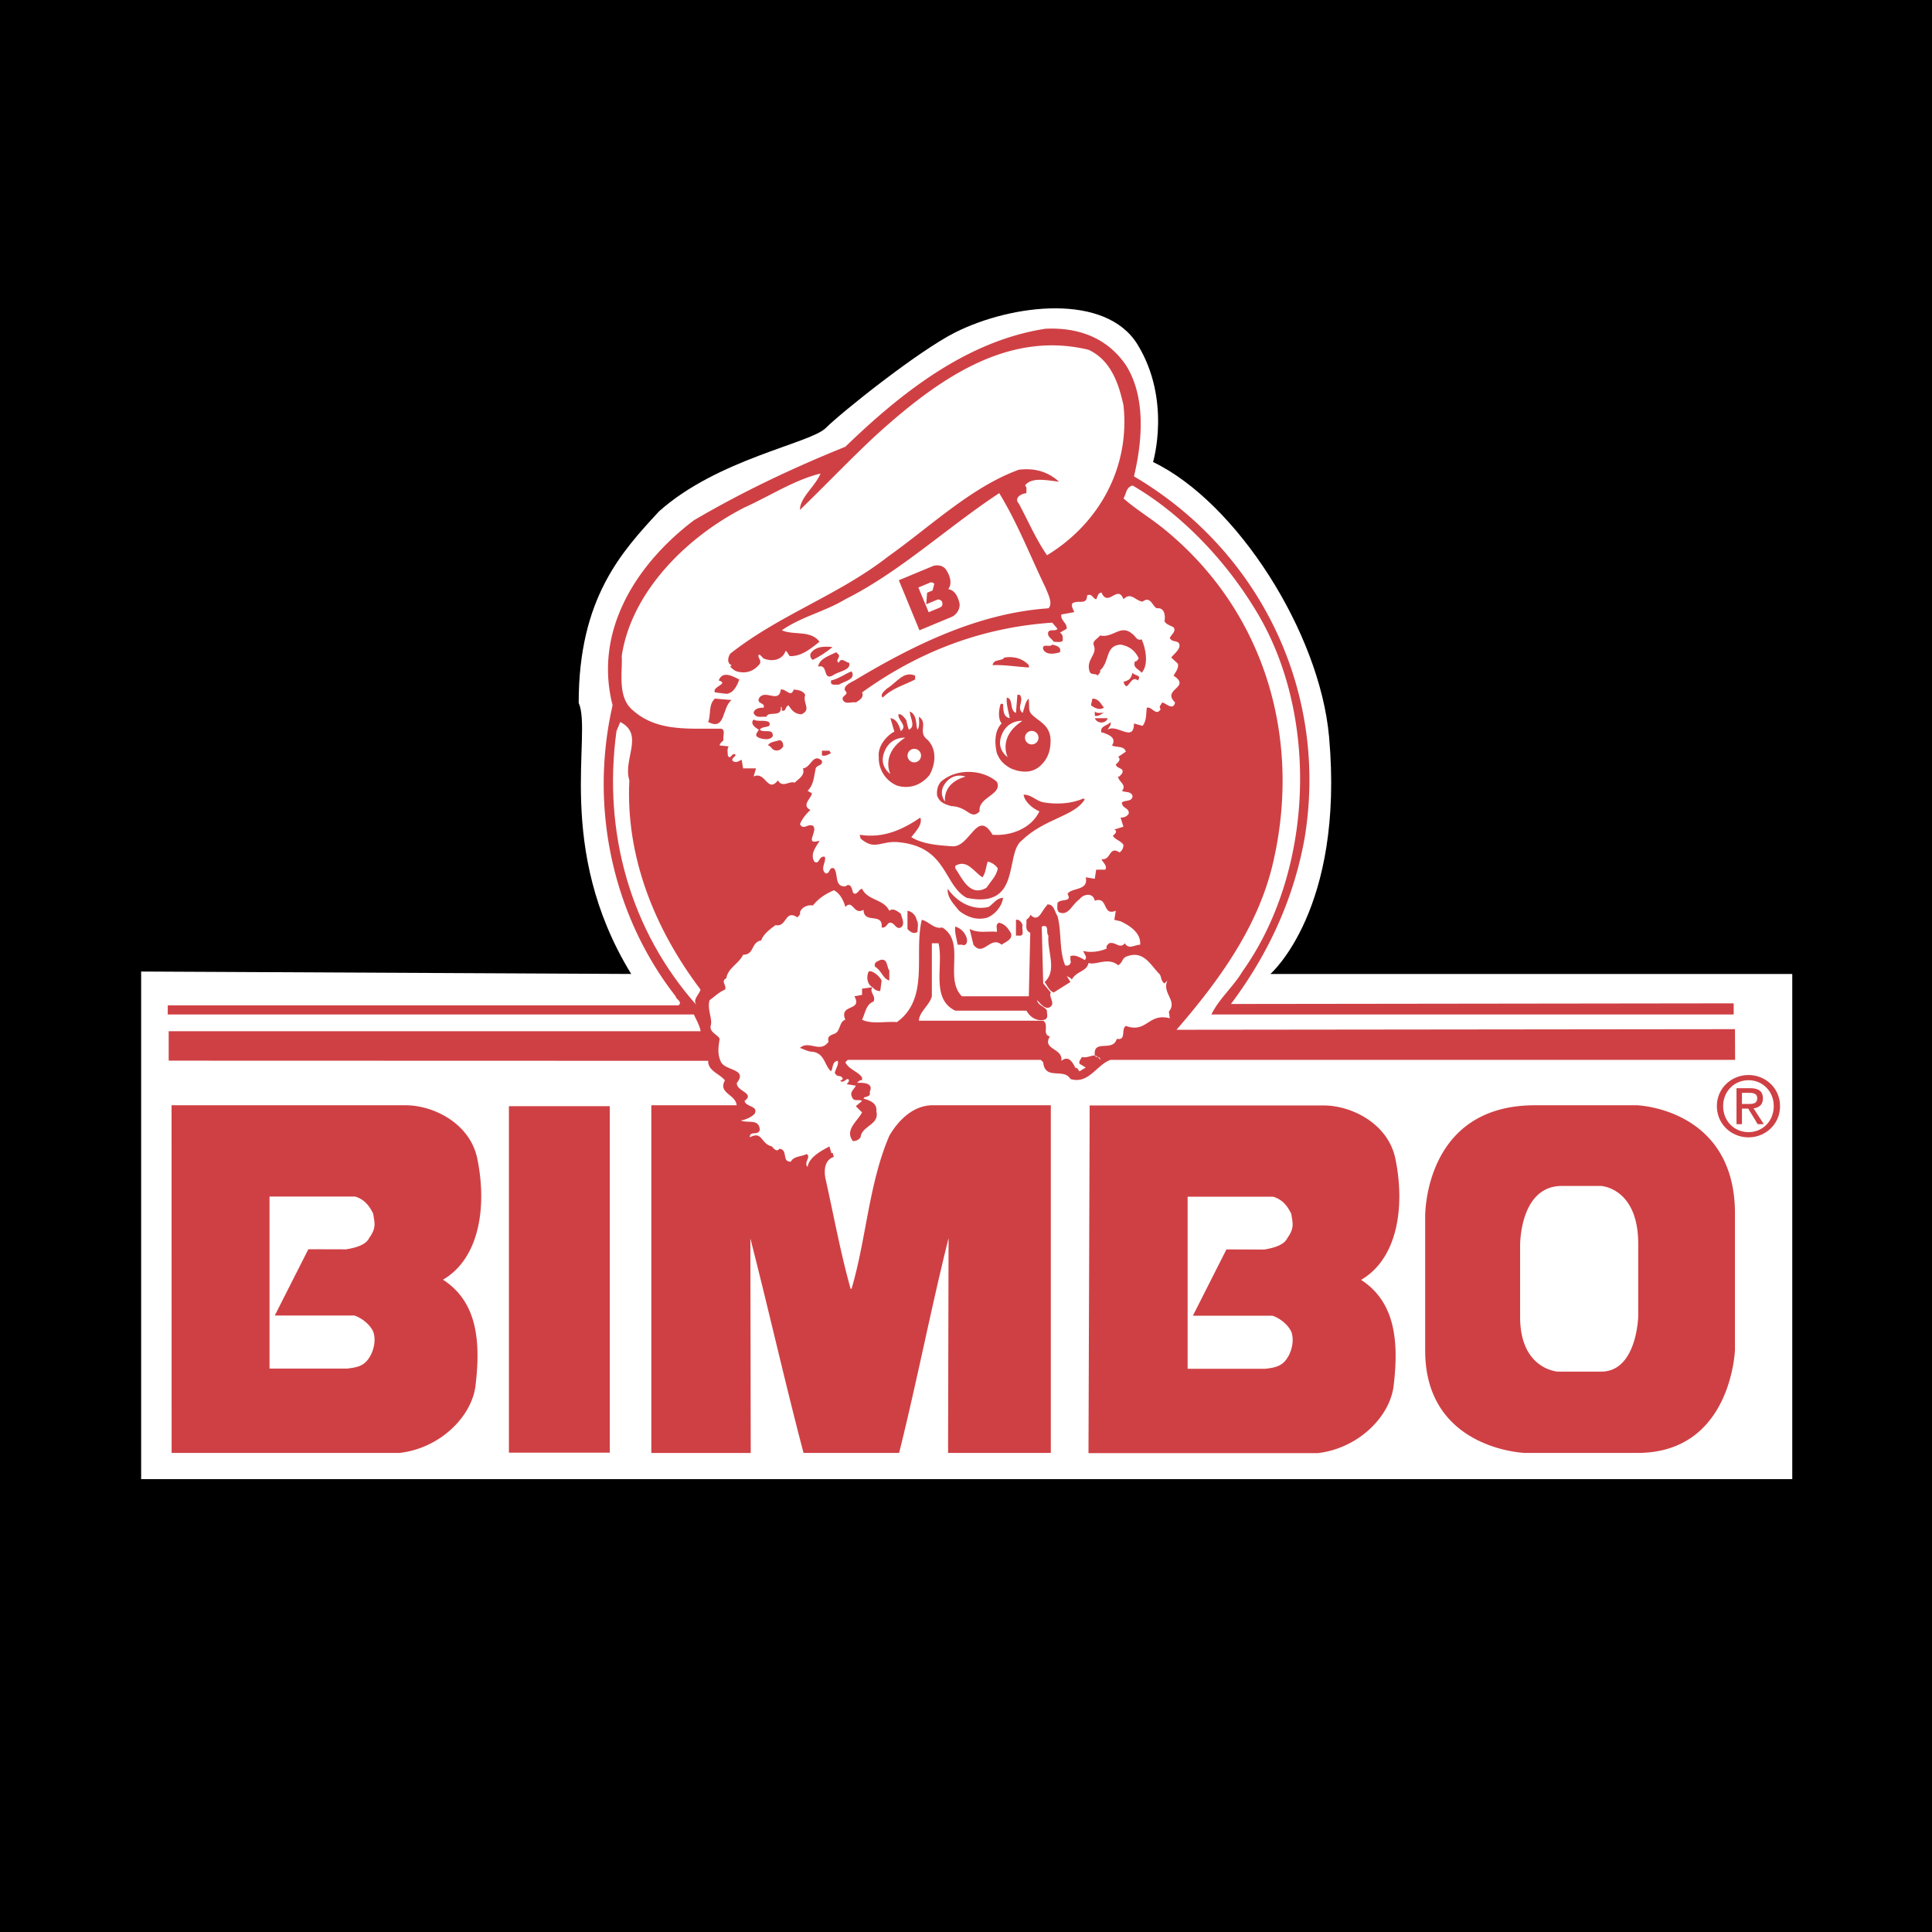
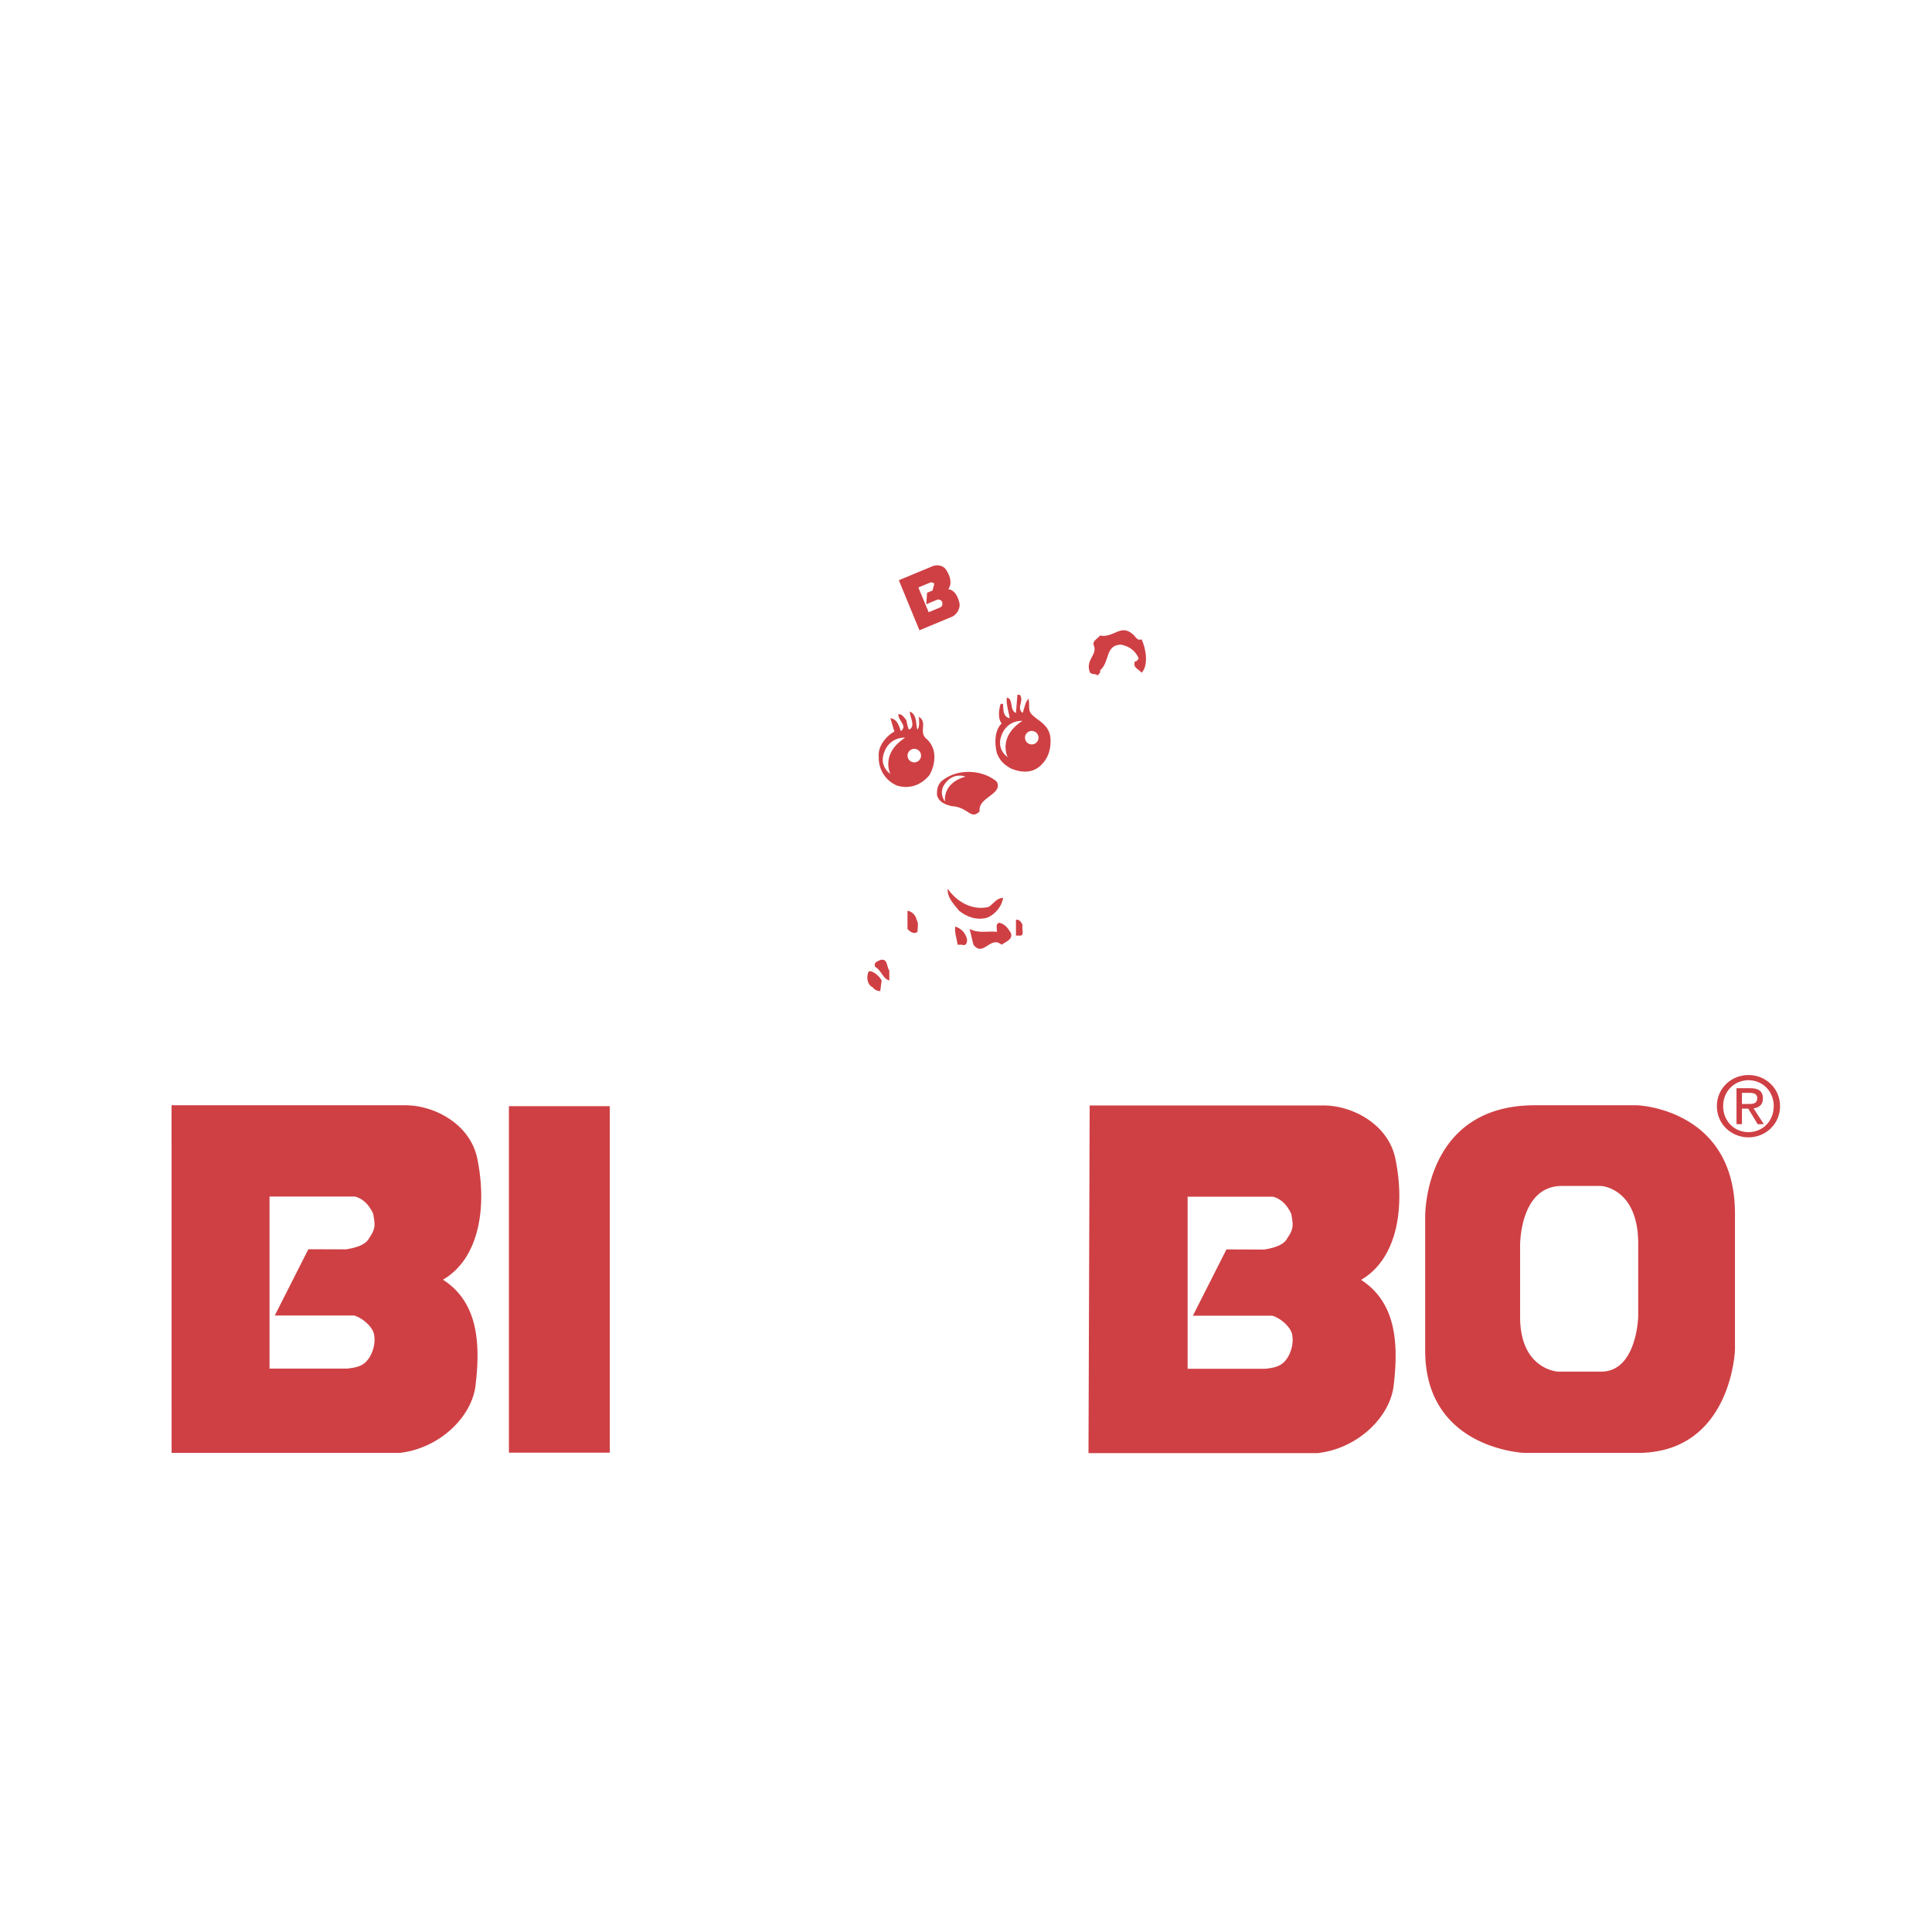
<svg xmlns="http://www.w3.org/2000/svg" width="2500" height="2500" viewBox="0 0 192.756 192.756">
-   <path fill-rule="evenodd" clip-rule="evenodd" d="M0 0h192.756v192.756H0V0z" />
  <path d="M14.082 96.93v50.646h164.733V97.174h-52.068s7.396-6.407 5.855-23.661c-.934-10.437-9.242-23.412-17.562-27.418 0 0 1.85-6.162-1.539-11.709-3.168-5.183-12.498-4.07-18.179-1.23-3.698 1.847-11.397 8.008-12.939 9.549-1.541 1.54-10.783 3.08-16.635 8.318-3.697 4.004-8.012 8.625-8.012 19.101 1.383 3.109-2.463 14.48 5.238 27.049l-48.892-.243z" fill-rule="evenodd" clip-rule="evenodd" fill="#fff" />
  <path d="M113.9 63.787c.428.906.717 2.574 0 3.337-.334-.428-.904-.477-.666-1.145.189.049.285-.189.379-.286-.332-.764-.953-1.24-1.811-1.382-1.574.094-1.049 1.717-2.049 2.574.094.238-.145.335-.24.525-.191-.287-.668 0-.811-.429-.381-1.192.811-1.668.43-2.577-.189-.476.381-.666.621-.998 1.334.283 2.049-1.193 3.242-.146.286.192.429.717.905.527z" fill-rule="evenodd" clip-rule="evenodd" fill="#cf4044" />
  <path d="M77 64.406c-.574 0-1.192-.094-1.575.384.047.189-.095.429.144.525-.668 0-1.382 0-1.668.521h-.525c.764-1.238 2.478-1.906 3.624-1.43z" fill-rule="evenodd" clip-rule="evenodd" fill="#fff" />
-   <path d="M105.748 65.076c-.479.143-1.336.332-1.67-.286-.141-.67.67-.145.908-.478.332.094.953.19.762.764zM83.053 64.551c-.525.476-1.289.953-1.955 1.286-.238-.142-.285-.381-.238-.618.525-.813 1.526-.717 2.193-.668zM83.674 65.315c.188.332-.382.521 0 .808.285-.619.714 0 1.048 0 .238.764-1.144.86-1.669 1.289-1.001.477-.38-1.193-1.43-.906.141-.811 1.144-1.098 1.811-1.43l.24.239zM102.65 66.361v.239c-1.385-.095-2.434-.286-3.623-.239.141-.667.857-.332 1.189-.763.956-.142 1.813.096 2.434.763zM84.96 66.983c.477.81-.666.951-1.286 1.334-.24-.049-.572.096-.764-.143v-.286c.764-.144 1.384-.667 2.05-.905zM91.301 67.792c-1.095.572-2.288.858-3.241 1.812-.287-.333.191-.669.429-.907.953-.571 1.669-1.811 2.812-1.286v.381zM113.52 67.889c-.764-.667-1.002 1.43-1.43.141.619-.189.717-.286.906-.905.238.333.953.19.524.764zM73.755 67.792c-.189.572-.569 1.382-1.286 1.43l-1.143-.143c-.335-.573 1.476-.858.379-1.191.382-1.002 1.385-.43 2.05-.096zM79.19 68.793c.431.049.909.093 1.146.525-.286.857.667 1.477-.383 1.953-.667-.048-.953-.38-1.286-.905-.382.144-.193.669-.667.525 0-.142.046-.335-.097-.381.143 1.144-1.287.381-1.43 1-.478-.046-1.05.189-1.288-.381.096-.524.764-.524 1-.524.191-.525-.666-.333-.476-.905.572-1.048 2.003.572 2.193-.906.528-.097 1.005.857 1.288-.001zM72.994 69.843c-1 .761-.571 3.099-2.337 2.192.288-.715 0-1.717.67-2.336l1.667.144zM110.135 70.604c-.428.287-.906.048-1.289-.238l.145-.667c.618 0 .812.477 1.144.905zM110.135 71.129c-.287.095-.525.381-.906.288v-.429c.238.236.619.094.906.141zM110.516 71.654c-.191.574-1.049.574-1.287 0h1.287zM76.714 72.035c.38.667-.667.334-.906.763.379.38 1.381-.191 1.286.666-.286.43-1.001.288-1.382.143-.524-.236-.143-.522 0-.809-.381-.191-.906-.62-.524-1.002.427.239 1.096 0 1.526.239zM78.144 74.467c-.239.429-.715.525-1.05.286-.143-.144-.286-.382-.476-.382.19-.38.762-.38 1.143-.525.335.049.383.382.383.621zM82.767 74.896c0 .096.096.189.144.239-.286.144-.524.334-.907.238v-.477h.763zM108.086 79.663c-1.146.525-2.67.62-4.006.381-.717-.142-1.146-.761-1.955-.761.094.714.906 1.382 1.574 1.668-.812 1.714-2.861 2.478-4.672 2.335-1.574-2.671-2.243 1.383-4.102 1.145-1.288-.097-2.831-.187-4.004-.907.429-.572 1.143-1.24.904-1.954-1.765 1.191-3.67 2.097-6.053 1.716l.093.381c1.528 1.289 2.015.1 4.003.381 4.648.555 4.293 4.29 6.583 5.531 5.481 1.143 3.788-4.34 5.456-5.693 2.342-2.265 5.27-2.413 6.318-4.128l-.139-.095zm-9.68 8.918c-1.67.951-2.431-1.002-3.1-1.955v-.239c1.191-.715 1.862.62 2.719 1.145.334-.478.334-1.05.523-1.574.381.095.715.285 1 .668-.093.713-.712 1.333-1.142 1.955z" fill-rule="evenodd" clip-rule="evenodd" fill="#cf4044" />
  <path d="M98.643 90.485c.479-.332.812-.904 1.432-.904-.094.811-.762 1.621-1.525 1.954-1.049.335-2.099-.047-2.86-.667-.524-.666-1.192-1.287-1.143-2.193.952 1.335 2.474 2.193 4.096 1.81zM91.446 91.773c.237.335.093.764.093 1.192-.332.286-.763 0-1-.287v-1.812c.43.051.858.479.907.907zM102.029 92.298c-.143.332.287 1.144-.381 1.047h-.285v-1.572c.332-.096.571.287.666.525zM100.838 93.059c.285.67-.525.908-.906 1.195-1.143-.954-1.814 1.286-2.812 0l-.383-1.575c.907.477 1.813.19 2.719.287.047-.335-.191-.764.238-.906.574.142.857.523 1.144.999zM96.45 93.587c.096.333 0 .857-.475.667h-.432c-.094-.621-.332-1.289-.237-1.813.572.189.954.572 1.144 1.146zM87.963 97.826c-.237-.475-.954-1.047-1.286-.904-.287.525-.144 1.336.381 1.574.189.24.43.383.764.383l.141-1.053z" fill-rule="evenodd" clip-rule="evenodd" fill="#cf4044" />
-   <path d="M173.098 102.68l-55.717.061c4.291-4.959 8.012-10.157 9.535-16.259 3.051-12.49-.57-25.364-10.729-33.66-1.334-1.096-2.859-2.002-4.098-3.099.285-.429.238-1.096.906-1.286 5.006 2.908 9.438 7.674 12.396 12.633 6.291 10.441 5.623 25.984-1.434 35.853-.904 1.525-2.336 2.719-3.096 4.291h52.109v-1.111l-50.158.064c3.721-4.961 6.246-10.442 7.342-16.498 2.434-14.589-4.385-28.701-17.018-36.141.857-3.572 1.189-7.96-.811-11.108-1.906-2.765-4.768-3.766-8.012-3.622-7.771 1.192-14.301 6.292-19.975 11.776-5.196 2.097-10.251 4.481-15.115 7.342-5.723 4.34-10.011 11.012-8.104 18.451-2.383 10.392.143 21.168 6.293 29.036.048.334.715.525.287.904H16.736v.906h52.491c.239.525.621 1.193.667 1.67H16.83v2.939l53.827.016c-.045 1 1.146 1.287 1.669 1.953-.715 1.289 1.074 1.383 1.169 2.482h-8.512v34.689H74.9l-.035-21.4c1.811 7.057 3.445 14.338 5.304 21.395h9.536c1.762-7.057 3.17-14.375 4.934-21.43l-.049 21.43h10.251v-34.684H93.044c-1.909 0-3.411 1.477-4.317 3.049-2.049 4.77-2.289 10.252-3.767 15.258h-.094c-1.004-3.574-1.671-7.248-2.48-10.869-.19-.812-.19-1.957.81-2.289-.143-.381-.143-.762-.429-1.049-.715.381-2.05 1.049-2.193 2.049-.429-.428.383-1-.095-1.287-.525.287-1.286.191-1.572.762-.953.049-.239-1.191-1.146-1.285-.285.381-.571-.047-.761-.238-1.146-.287-.907-1.574-2.194-.904 0-.719.857-.098 1.002-.764-.097-1.1-1.099-.621-1.907-.906.476-.096 1-.287 1.382-.67.428-.809-.86-.666-1.002-1.285 1.096-.811-.857-.953-.763-1.812 1.098-1.383-1.096-1.193-1.573-2.051-.38-.764-.286-1.479-.143-2.336-.192-.428-1-.619-.904-1.287.236-.668-.383-1.668-.096-2.574.525-.381.954-.809 1.524-1.047.237-.43-.477-.812.144-1.145.143-1.002 1.241-1.434 1.67-2.337 1.144 0 .761-1.239 1.811-1.432.189-.618.904-1.144 1.429-1.524 1.146.239.906-1.62 2.195-.764.093-.19.332-.286.237-.524.191-.571.905-.764 1.287-.667.572-.715 1.24-1.144 2.097-1.523.667.332 1.002 1.143 1.146 1.665.761-.808.81.86 1.811.286.049 1.48 1.955.192 1.811 1.766.431.046.431-.239.764-.477.524-.097.621.716 1.143.477.478-.335.096-.954 0-1.382-.286-.191-.761-.621-1.143-.287-.571-1.191-2.146-1.001-2.717-2.193-.334 0-.525.764-.908.381-.093-.381-.236-1.048-.761-.62-1.146.049-.667-1.286-1.146-1.81-.522-.145-.333.524-.81.524-.622-.476.097-1.192-.097-1.668-.619-.145-.525.857-1.047.476-.429-.762.143-1.432.522-2.051h-.141c-1.382.382.047-1.048-.525-1.524-.525-.239-.906.477-1.287-.145.191-.525.667-1.095 1.048-1.43-.954-.478.096-1.145.144-1.669l-.43-.238c.621-.62.621-1.382.812-2.24.144-.382.715-.237.618-.763-.905-.812-1.096.715-1.904.763.283.716-.525 1.096-.812 1.431-.476-.239-1.24.571-1.668-.239-1.047 1.335-1.24-.953-2.432-.382l.238-.81H74.14l-.146-.859c-.239.096-.571.383-.904.096-.143-.288.333-.384.286-.62-.381-.24-.477.62-.763.095 0-.288-.096-.667.096-.906l-.906-.096c0-.239.285-.38.381-.525-.096-.381.239-1.047-.239-1.143-3.146-.046-6.341.333-8.772-1.811-1.621-1.287-1.05-3.863-1.144-5.436.954-6.436 6.531-11.92 12.252-14.829 2.527-1.143 5.006-2.764 7.58-3.382-.524 1.286-2.049 2.384-2.049 3.624 2.574-2.481 4.958-5.006 7.626-7.487 5.915-5.339 12.921-10.49 21.169-8.485 2.242 1.049 3.006 3.385 3.482 5.531.666 6.15-2.383 11.774-7.629 14.968-1.145-1.667-1.906-3.48-2.812-5.149-.525-.618.285-1.002.762-1.048-.047-.237.096-.572-.143-.762.666-.909 2.336-.478 3.387-.384-1.1-.998-2.434-1.382-4.006-1.19-4.72 1.716-8.772 5.627-13.064 8.678-4.957 3.862-10.776 5.767-15.733 9.679-.239.38-.335.953.144 1.143l-.144.144c.19.191.379.381.667.478.812.238 1.669.046 2.29-.764.189-.382-.286-.667-.097-.904.189 0 .335.283.476.379.812.335 1.86.19 2.195-.764.238.145.238.384.429.525 1.192.048 2.146-.811 2.954-1.43-.904-1.192-2.571-.618-3.763-1.145 2.002-1.382 4.288-1.858 6.34-3.098 5.435-2.72 10.204-7.201 15.352-10.585 1.859 3.052 3.1 6.293 4.623 9.44.238.619.764 1.574.287 2.05-6.961.478-13.396 3.624-19.356 7.201-.477.237-1.192.618-.906 1.047.429.383-.479.476-.239.908.239.475.857.143 1.286.236.287-.19.857-.475.621-1 5.626-4.053 11.919-6.485 18.976-6.96l.521.618c-.238.286-.666 0-.904.286-.191.478.334.667.525 1.002.287 0 .666.094.904-.096 0-.333.049-.619-.285-.81l.668-.383c.096-.571-.621-.81-.525-1.431l1.287-.237c-.094-.285-.381-.667-.143-.906.666-.332 1.383.239 1.43-.761.479-.24.574.333.906.381.143-.239.143-.621.525-.667.668 1.524 1.621-.86 2.193.667.76-.764 1.145.141 1.906.237.811-.619 1 .525 1.432.667.76-.094.857.715.76 1.288.146.333.623.429.906.619.287.381-.238.716-.381 1.05.189.429.668.239.906.523.287.525-.477 1.05-.764 1.43l.668.621c.096.478-.236.81-.43 1.193 1.812 1.192-1.238 1.334.145 2.668-.189.859-.857.096-1.289 0-.094.238-.379.431-.141.67-.477.761-.859-.287-1.383-.145-.098.573 0 1.288-.43 1.813l-.857-.239c0 1.953-1.719 0-2.623.62.096-.239.381-.429.285-.763-.285.382-1.094.382-.904 1.049h.143c.477.19 1.43.477.906 1.286.475.238 1.189 0 1.383.621l-.764.522c.336.288-.047.574-.238.764.143.477.906.286.619.907-.143.095-.191.333-.381.285 0 .524.906.811.381 1.43.336.19.811 0 1.051.476 0 .621-.668.429-1.051.667-.045.622.764.525.668 1.146-.191.285-.479.381-.811.381l.287.905-.908.286.145.097c.094.238-.145.381-.287.523.189.382.764.476 1.051.907 0 .333-.145.572-.383.761-1.096-.715-.811.812-1.811.667.143.335.619.669.379 1.049h-.904l-.143.906-.906-.142c.334 1.382-1.477 1.001-1.811 1.668.523.857-.764.429-1.004.906 0 .286-.092.666.146.905.953.429 1.285-.764 2.047-1.286.43-.572 1.385-.669 1.527.142 1.383-.477.715 1.573 2.098 1.001l-.145.906.621.143c.906.431 2.051 1.143 1.957 2.338-.525 0-1.146.524-1.527-.145-.525.621-.906-.19-1.572 0-.145.145-.336.286-.238.525-.715.332-1.719.429-2.336.238.045.286.475.619.141.906-.428-.239-1-.574-1.43-.381v.381c.143.379-.189.667-.525.525-.617-1.48-.332-3.338-.764-4.911-.283-.382-.332-1.24-1.047-1.146v.097c-.523.428-.812 1.812-1.668.906 0 .239-.238.381-.383.525.049.478-.191 1.047.383 1.286l-.143 6.343h-6.675c-1.813-1.811.429-5.387-1.956-6.865-.857.19-1.336-.621-2.051-.764-.81 3.431.811 7.818-2.478 10.203-1.144-.096-2.481.238-3.48-.238.332-.668.381-1.527 1.145-1.811.284-.574-.477-.953-.096-1.432l-1.048.143v.619l-.763.145c.857 1.523-1.573.715-.906 2.336-.622.189-.479 1.145-1.05 1.383-.335.143-.809.238-.619.811-.857 1.193-1.956-.189-2.861.619.43.141.81.383 1.287.383 1.191.191 1.146 1.334 1.812 1.953.239-.381.095-.953.668-1.049.142.332-.19.764-.287 1.193.287.57.571.094.811.617-.096.051-.144.191-.286.143.239.336.525-.092.764-.143.286.143 0 .383-.096.525l.905.143c-.142.336-.57.574-.429 1.002.191.715.667.287 1.05.525l-.621.521.621.623c-.477.904-1.765 1.762-.908 2.859a.922.922 0 0 0 .763-.379c.097-1.146 1.907-1.242 1.573-2.578.096-.857-.667-1.096-1.286-1.285.049-.096.142-.189.238-.145.287-.143.476-.143.381-.523.476-1-.906-.906-1.287-.906.191-.094.288-.332.525-.24v-.283c-.334-.572-1.336-.812-1.668-1.527l.239-.238h19.259l.24.238c.191 1.859 2.049.525 2.717 1.668 1.811.574 2.623-1.428 4.004-1.906h62.314l-.014-3.063zm-56.385-1.084c-2.145-.574-2.287 1.525-4.385.762-.525.334.094 1.479-.908 1.287-.381 1.383-2.381-.049-2.191 1.67l.008.006a.552.552 0 0 1 .309.152c.127.016.232.047.209.27a1.217 1.217 0 0 0-.209-.27c-.113-.016-.236-.025-.309-.152-.371-.055-.777.266-1.295.137-.094.238-.332.381-.24.67l.621.379-.621.381-.285-.381-.094.096c-.238-.475-.621-1.287-1.289-.859l-.143.096c.191-1.287-1.953-1.096-1.143-2.432-.811-.189-.049-1.191-.668-1.572H91.684c0-.859 1.048-1.527 1.286-2.432v-5.293h.668c.524 2.242-.81 5.531 1.669 6.723h7.104c.334.619 1.002 1.096 1.812.906.43-.191.189-.619.238-.906-.287-.477-.857-.477-1.002-1.049.287.238.621.811 1.145.764.859-.336-.049-1.096.238-1.527l-.762-.904-.143-5.674c.811-.286.379.618.666.905-.143 1.527.904 3.482-.381 4.627.287.381.43.857.906 1.047l1.668-1.047-.381-.621c.143.143.381.143.523.383.428-.861 1.479-.766 1.668-1.67.67.287 1.957-.621 2.957.239.525-.335.336-.716.906-.906 1.668-.574 2.287.857 3.242 1.812.189.285.096.666.475.906l.287-.289c-.572 1.289 1.049 2.006.145 3.1l.095.666z" fill-rule="evenodd" clip-rule="evenodd" fill="#cf4044" />
  <path d="M88.727 96.828v.998c-.667-.189-.764-.998-1.43-1.381-.143-.477.286-.525.525-.667.762-.191.619.667.905 1.05zM60.837 144.934H50.775v-34.569h10.062v34.569z" fill-rule="evenodd" clip-rule="evenodd" fill="#cf4044" />
  <path d="M83.435 114.898c-.143-.432-.333-.908-.143-1.191m0 0l1.192-.621" fill="none" stroke="#fff" stroke-miterlimit="2.613" />
  <path d="M44.197 127.676c3.67-2.146 4.388-7.33 3.431-12.039-.714-3.576-4.407-5.363-7.149-5.363H17.117l.004 34.684h22.762c4.051-.477 7.185-3.641 7.556-6.697.548-4.509.144-8.396-3.242-10.585zm-7.487 7.961c-.522.715-1.286.811-2.049.904H26.89v-17.162h8.534c.883.252 1.431.906 1.811 1.717.145.977.324 1.395-.392 2.408-.303.625-1.133.953-2.316 1.143l-3.764-.01-3.349 6.613h7.938c.894.297 1.668 1.049 1.907 1.668.288.906-.024 2.053-.549 2.719zM171.295 110.357c0-1.785 1.447-3.1 3.158-3.1 1.693 0 3.141 1.314 3.141 3.1 0 1.799-1.447 3.115-3.141 3.115-1.711.001-3.158-1.316-3.158-3.115zm3.158 2.596c1.404 0 2.514-1.1 2.514-2.596 0-1.473-1.109-2.582-2.514-2.582-1.422 0-2.533 1.109-2.533 2.582 0 1.497 1.111 2.596 2.533 2.596zm-.658-.797h-.543v-3.584h1.367c.846 0 1.266.312 1.266 1.02 0 .641-.404.92-.932.988l1.021 1.576h-.609l-.945-1.551h-.625v1.551l.648-2.012c.461 0 .873-.035.873-.586 0-.445-.402-.525-.781-.525h-.74v1.111h.648l-.648 2.012zM135.797 127.693c3.67-2.143 4.385-7.332 3.432-12.037-.715-3.576-4.412-5.363-7.152-5.363h-23.361l-.117 34.684h22.885c4.051-.477 7.184-3.639 7.557-6.697.545-4.509.139-8.393-3.244-10.587zm-7.485 7.965c-.525.715-1.289.809-2.053.904h-7.77v-17.164h8.533c.883.25 1.432.906 1.811 1.717.146.977.324 1.393-.391 2.406-.303.627-1.133.953-2.316 1.146l-3.764-.014-3.348 6.615h7.938c.895.299 1.668 1.051 1.908 1.668.285.908-.026 2.052-.548 2.722zM163.328 110.273h-10.193c-11.123 0-10.945 11.123-10.945 11.123v13.352c0 9.852 9.912 10.209 9.912 10.209h11.283c9.377 0 9.713-10.291 9.713-10.291v-13.588c0-10.486-9.77-10.805-9.77-10.805zm.117 21.079s-.127 5.496-3.701 5.496h-4.303s-3.779-.189-3.779-5.455v-7.129s-.066-5.943 4.172-5.943h3.887s3.725.17 3.725 5.775l-.001 7.256zM95.711 60.101c-.19-.681-.481-1.214-1.1-1.326.4-.531.194-1.319-.225-1.937-.316-.472-.954-.509-1.351-.345l-3.357 1.397 2.055 4.994 3.29-1.369c.556-.309.816-.951.688-1.414zm-1.7.264c-.033.136-.136.194-.242.253l-1.116.464-1.027-2.469 1.229-.51c.143-.015.259.043.362.138l-.177.674-.543.223-.084 1.15 1.14-.475a.527.527 0 0 1 .375.126.5.5 0 0 1 .083.426zM99.455 77.995c-1.43-1.24-4.023-1.378-5.58 0-.333.381-.429.857-.381 1.382.239.667.74.86 1.431 1.05 1.691.076 1.907 1.431 2.813.525-.191-1.431 2.34-1.672 1.717-2.957zm-5.167 1.976s-.681-.796-.046-1.73c.857-1.263 2.091-.757 2.091-.757-2.372.67-2.045 2.487-2.045 2.487zM92.534 73.799c-1-.715.089-1.668-.851-2.289 0 .431.095.953-.144 1.288-.189-.429 0-1.479-.763-1.811 0 .619.621 1.476-.094 1.811-.099-.192-.211-.709-.258-.949-.232-.303-.516-.674-.791-.578-.049.621.954 1.146.237 1.671-.201-.655-.414-1.197-1.035-1.29l.398 1.35c-.358.12-1.699 1.179-1.557 2.512a2.984 2.984 0 0 0 1.814 2.862c1.239.382 2.432-.046 3.241-1.049.4-.667.965-2.335-.197-3.528zm-3.699 3.416s-1.073-.675-.674-1.987c.536-1.771 2.146-1.629 2.146-1.629-2.504 1.629-1.472 3.616-1.472 3.616l2.383-1.154a.674.674 0 1 1 0-1.349.674.674 0 0 1 0 1.349l-2.383 1.154zM102.934 71.271c-.379-.38-.191-.772-.312-1.566-.332.333-.355.755-.592 1.423-.666-.524.189-1.192-.287-1.81h-.238l-.141 1.81c-.668-.237-.24-1.43-.908-1.524-.096.571.191 1.477.285 2.049-.713-.144-.619-.904-.666-1.43h-.238c-.191.571-.287 1.476.096 1.955-.715.713-.715 1.953-.477 2.956.287.715.648 1.109 1.383 1.526.904.388 2.215.626 3.17-.476.566-.597.84-1.426.803-2.444-.083-1.453-1.255-1.799-1.878-2.469zm-2.397 4.265s-1.072-.677-.676-1.988c.535-1.769 2.145-1.627 2.145-1.627-2.504 1.626-1.469 3.615-1.469 3.615l2.402-1.264a.673.673 0 1 1-.001-1.347.673.673 0 0 1 .001 1.347l-2.402 1.264z" fill-rule="evenodd" clip-rule="evenodd" fill="#cf4044" />
  <path d="M62.79 77.852c-.38 7.629 2.529 14.827 7.105 20.884-.143.521-.859 1-.381 1.57-6.578-7.39-9.392-17.209-8.009-27.364l.38-.907c2.432 1.24.238 3.72.905 5.817z" fill-rule="evenodd" clip-rule="evenodd" fill="#fff" />
</svg>